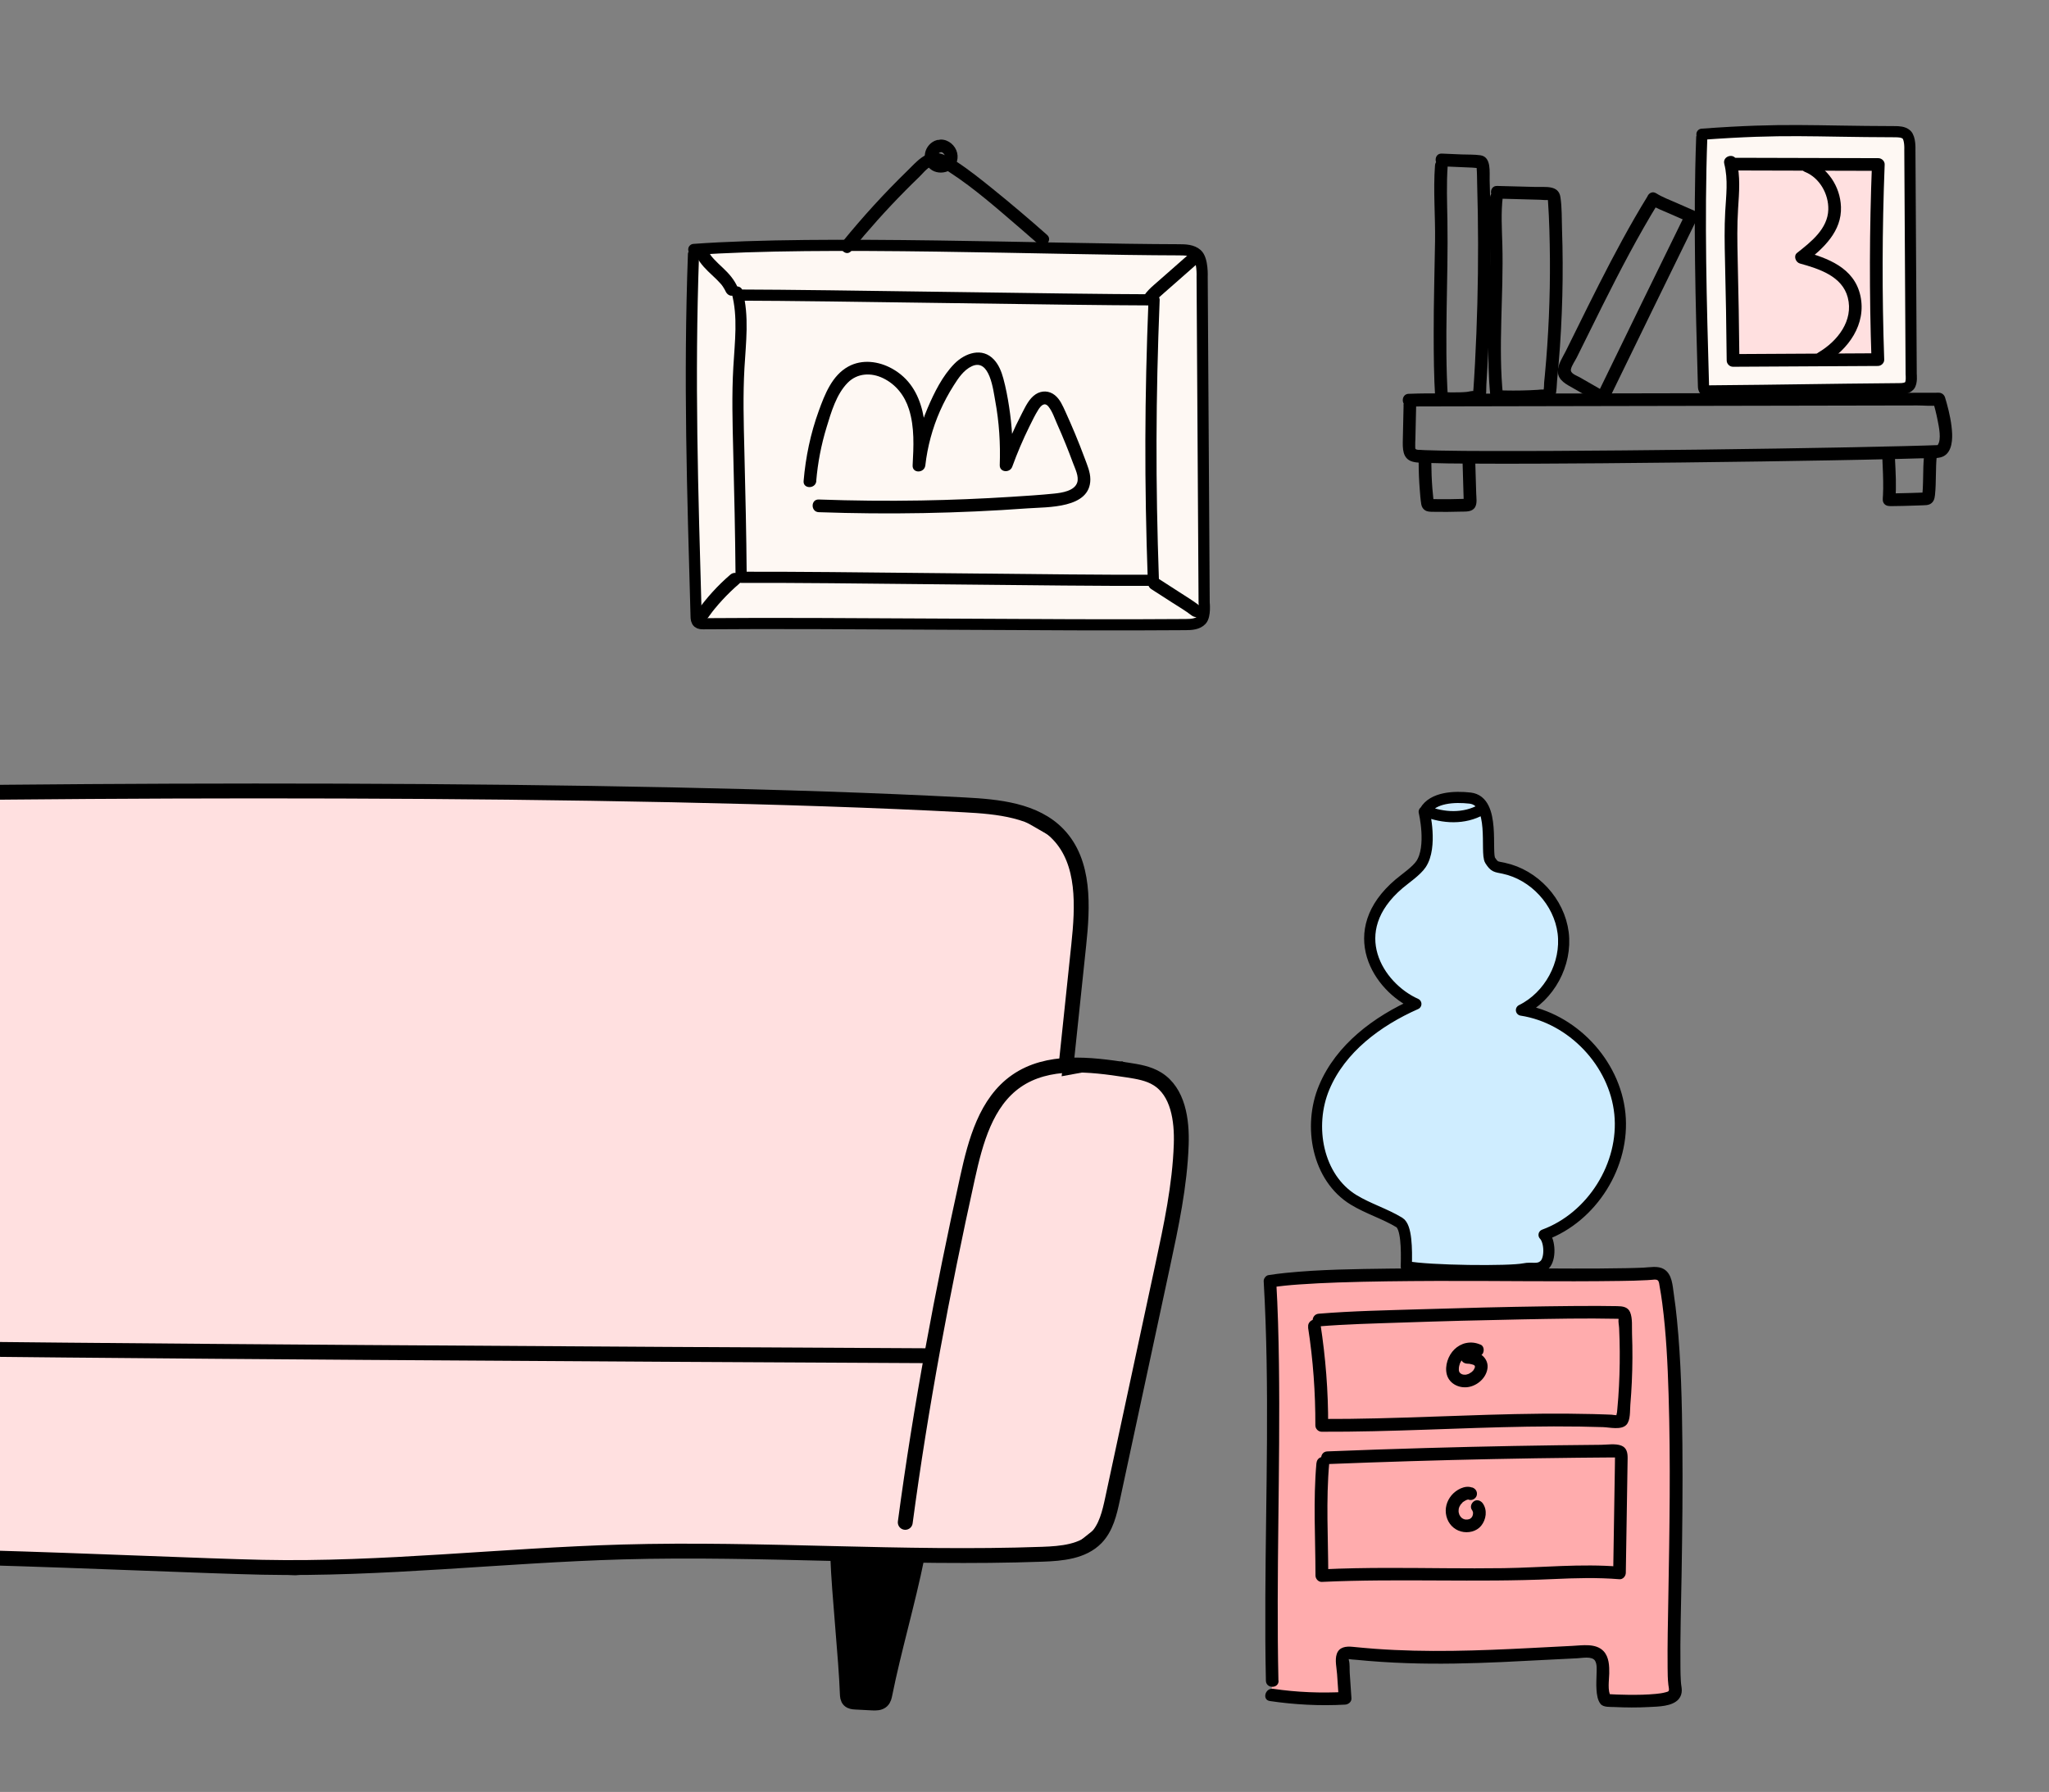
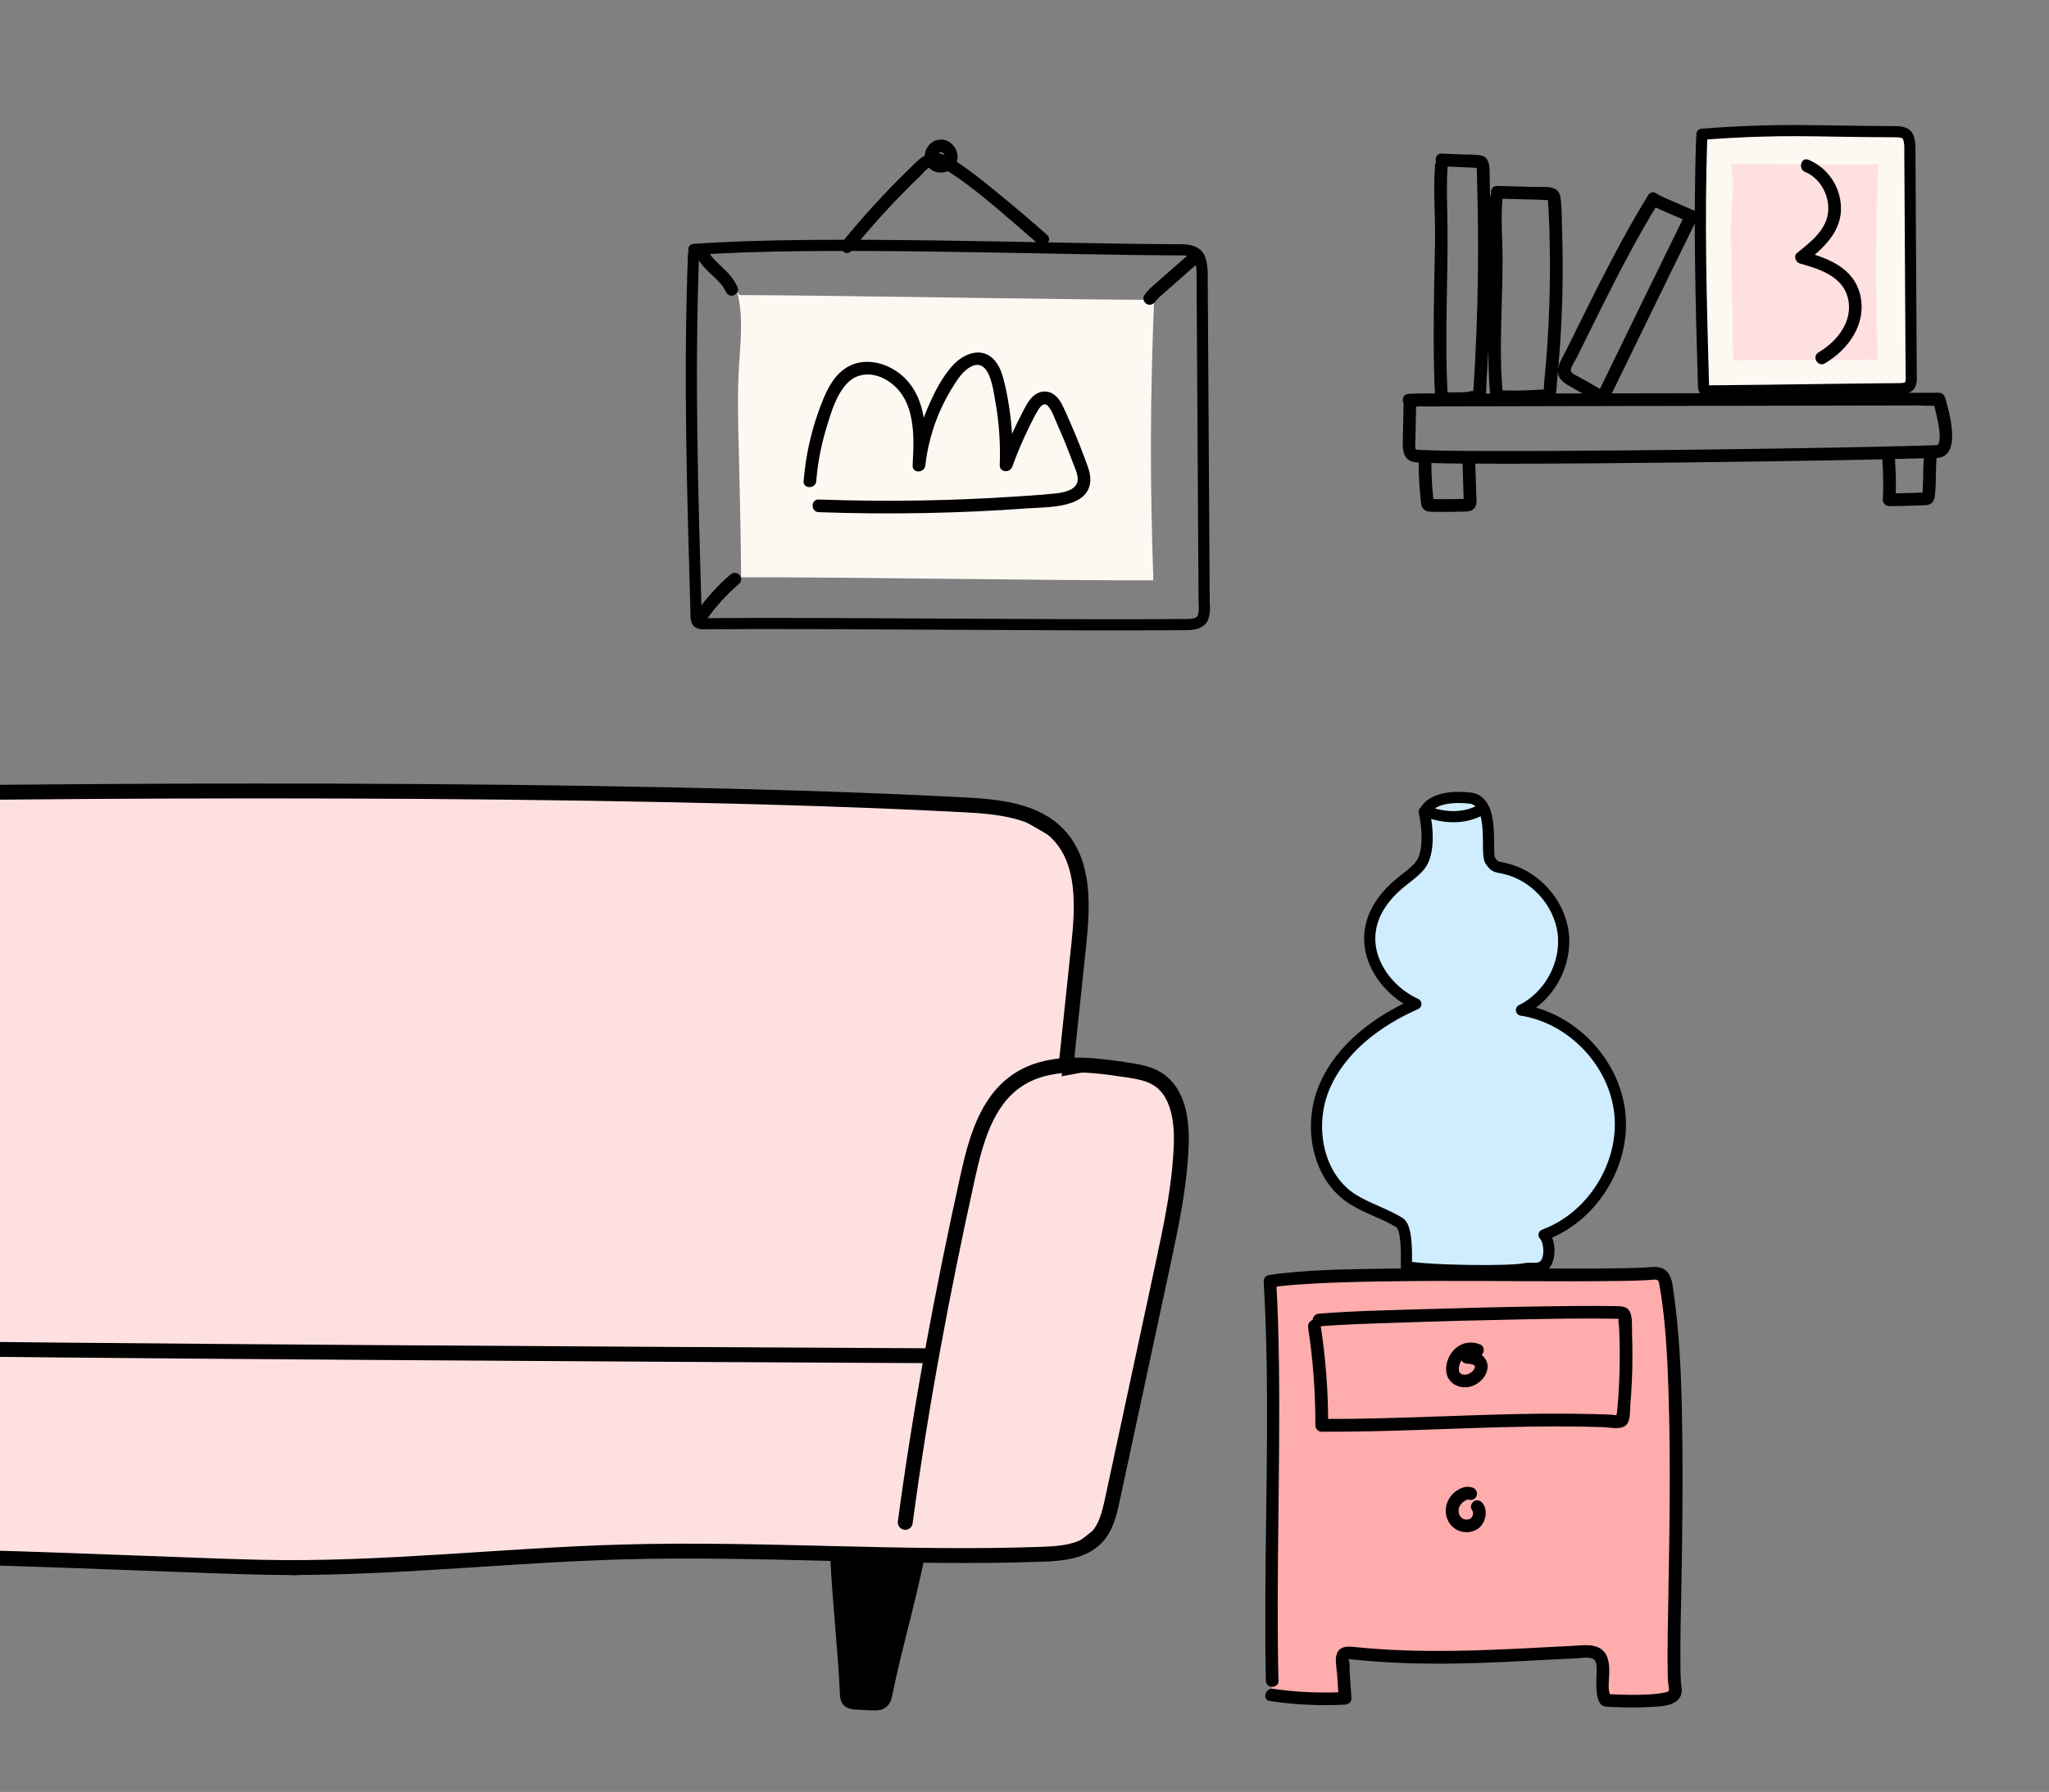
<svg xmlns="http://www.w3.org/2000/svg" width="551" height="482" viewBox="0 0 551 482" fill="none">
  <rect x="0" y="0" width="551" height="482" fill="#808080" stroke="none" />
  <g clip-path="url(#clip0_1178_160)">
    <path d="M382.987 218.358C382.987 218.358 385.242 227.765 382.144 232.418C380.902 234.283 377.953 236.262 376.244 237.707C361.085 250.56 370.595 265.529 380.743 270.045C370.333 274.652 360.516 281.988 356.108 292.464C351.689 302.94 354.297 316.829 364.012 322.743C367.919 325.121 372.372 326.452 376.29 328.817C378.203 329.966 378.317 335.802 378.169 340.693C384.308 341.898 406.016 342.092 409.808 341.295C412.052 340.818 413.681 341.796 415.343 340.215C417.006 338.634 416.835 333.8 415.218 332.162C428.168 327.396 436.983 313.303 435.605 299.585C434.227 285.867 422.781 273.81 409.136 271.705C416.676 267.997 421.391 259.262 420.355 250.924C419.307 242.598 412.587 235.284 404.364 233.544C402.212 233.089 401.927 233.271 400.731 231.439C399.376 229.38 402.314 215.481 395.333 214.673C391.13 214.195 385.344 214.457 383.226 218.12C388.078 220.11 393.772 220.372 398.328 217.778" fill="#CFEDFF" />
    <path d="M382.987 218.358C382.987 218.358 385.242 227.765 382.144 232.418C380.902 234.283 377.953 236.262 376.244 237.707C361.085 250.56 370.595 265.529 380.743 270.045C370.333 274.652 360.516 281.988 356.108 292.464C351.689 302.94 354.297 316.829 364.012 322.743C367.919 325.121 372.372 326.452 376.29 328.817C378.203 329.966 378.317 335.802 378.169 340.693C384.308 341.898 406.016 342.092 409.808 341.295C412.052 340.818 413.681 341.796 415.343 340.215C417.006 338.634 416.835 333.8 415.218 332.162C428.168 327.396 436.983 313.303 435.605 299.585C434.227 285.867 422.781 273.81 409.136 271.705C416.676 267.997 421.391 259.262 420.355 250.924C419.307 242.598 412.587 235.284 404.364 233.544C402.212 233.089 401.927 233.271 400.731 231.439C399.376 229.38 402.314 215.481 395.333 214.673C391.13 214.195 385.344 214.457 383.226 218.12C388.078 220.11 393.772 220.372 398.328 217.778" stroke="black" stroke-width="3" stroke-linecap="round" stroke-linejoin="round" />
    <path d="M342.076 452.074C341.369 420.827 343.317 375.829 341.483 344.64C360.002 341.478 430.399 343.685 444.226 342.536C445.068 342.468 445.991 342.422 446.686 342.911C447.244 343.309 447.642 343.958 447.779 344.64C453.269 372.554 449.18 445.783 450.387 453.404C450.512 454.212 450.695 455.122 450.228 455.804C449.863 456.35 449.191 456.589 448.565 456.783C445.114 457.852 435.319 457.659 431.72 457.317C429.727 454.053 432.654 446.5 429.237 444.771C428.121 444.202 426.811 444.248 425.559 444.305C403.224 445.328 385.355 446.978 363.134 444.623C362.497 444.555 361.768 444.521 361.323 444.987C360.936 445.397 360.959 446.022 360.993 446.591C361.221 450.003 361.46 453.404 361.688 456.817C355.082 457.204 348.442 456.896 341.905 455.907" fill="#FFACAD" />
    <path d="M343.784 452.074C343.158 423.649 344.308 395.201 343.921 366.775C343.818 359.393 343.625 352.011 343.192 344.64L341.939 346.29C344.194 345.914 346.78 345.675 349.354 345.493C352.85 345.243 356.347 345.084 359.843 344.959C368.579 344.663 377.325 344.584 386.061 344.549C402.655 344.493 419.249 344.788 435.843 344.549C438.224 344.515 440.604 344.47 442.984 344.333C443.36 344.311 443.736 344.276 444.112 344.254C444.602 344.22 445.365 344.049 445.786 344.39C446.173 344.709 446.207 345.505 446.287 345.971C446.572 347.495 446.8 349.031 447.005 350.567C448.064 358.677 448.451 366.889 448.702 375.056C449.271 393.335 448.952 411.626 448.633 429.905C448.531 436.138 448.371 442.371 448.44 448.593C448.451 450.129 448.463 451.676 448.645 453.2C448.679 453.53 448.77 453.894 448.793 454.224C448.861 454.974 448.599 454.997 447.904 455.19C447.062 455.429 446.185 455.532 445.319 455.623C442.859 455.862 440.376 455.896 437.916 455.873C435.855 455.85 433.782 455.793 431.732 455.611L433.212 456.453C432.21 454.667 432.711 452.074 432.745 450.117C432.78 448.161 432.7 445.727 431.242 444.157C429.146 441.916 425.502 442.587 422.791 442.712C419.021 442.894 415.263 443.099 411.493 443.293C397.587 444.009 383.658 444.521 369.752 443.497C367.736 443.349 365.72 443.156 363.715 442.963C361.996 442.792 360.139 442.974 359.479 444.862C358.909 446.477 359.444 448.673 359.558 450.345C359.706 452.495 359.854 454.656 360.002 456.806L361.711 455.099C355.253 455.452 348.773 455.202 342.383 454.258C340.231 453.939 339.308 457.226 341.472 457.545C348.18 458.535 354.934 458.887 361.711 458.512C362.588 458.466 363.488 457.772 363.419 456.806C363.271 454.565 363.112 452.324 362.964 450.072C362.884 448.968 363.021 447.638 362.724 446.568C362.736 446.614 362.645 445.772 362.542 446.204C362.497 446.398 362.36 446.204 362.77 446.273C363.351 446.375 363.966 446.386 364.558 446.443C369.114 446.898 373.67 447.194 378.248 447.353C386.835 447.66 395.423 447.444 403.999 447.058C408.452 446.853 412.894 446.614 417.347 446.386C419.625 446.273 421.914 446.148 424.192 446.045C425.434 445.988 428.133 445.408 428.93 446.716C429.488 447.638 429.363 449.071 429.34 450.095C429.317 451.562 429.203 453.041 429.317 454.519C429.408 455.771 429.591 457.317 430.411 458.33C431.185 459.285 432.973 459.103 434.112 459.16C437.21 459.308 440.331 459.331 443.428 459.16C445.877 459.024 449.727 459.058 451.458 456.988C452.005 456.328 452.255 455.486 452.255 454.633C452.255 454.201 452.175 453.769 452.118 453.348C452.107 453.268 452.005 452.563 452.062 452.972C452.107 453.325 452.05 452.79 452.039 452.677C452.027 452.472 452.005 452.279 451.993 452.074C451.925 450.97 451.902 449.856 451.891 448.752C451.788 440.381 452.062 431.998 452.198 423.626C452.392 411.887 452.528 400.149 452.415 388.41C452.301 377.274 452.062 366.104 450.957 355.014C450.729 352.705 450.456 350.396 450.114 348.11C449.772 345.823 449.693 342.673 447.392 341.342C445.786 340.42 443.645 340.898 441.868 340.978C440.331 341.046 438.793 341.08 437.267 341.114C427.757 341.296 418.247 341.194 408.737 341.16C397.097 341.126 385.457 341.08 373.818 341.228C364.467 341.353 355.048 341.444 345.732 342.388C344.171 342.547 342.623 342.741 341.074 342.991C340.379 343.105 339.775 343.947 339.821 344.64C341.472 373.02 340.379 401.514 340.265 429.916C340.231 437.298 340.254 444.692 340.413 452.074C340.459 454.269 343.875 454.269 343.83 452.074H343.784Z" fill="black" />
    <path d="M351.757 357.061C353.112 365.774 353.739 374.589 353.716 383.405C353.716 384.326 354.502 385.111 355.424 385.111C373.886 385.191 392.325 384.042 410.776 383.746C415.48 383.666 420.183 383.655 424.887 383.723C426.96 383.757 429.033 383.803 431.094 383.871C432.848 383.928 435.957 384.713 437.347 383.257C438.509 382.028 438.281 379.435 438.417 377.865C438.588 375.818 438.725 373.771 438.816 371.712C439.01 367.389 439.032 363.067 438.873 358.745C438.805 356.97 439.055 354.593 438.349 352.944C437.723 351.499 436.276 351.351 434.875 351.328C433.121 351.294 431.367 351.283 429.625 351.271C425.069 351.271 420.514 351.306 415.958 351.374C404.637 351.533 393.305 351.817 381.984 352.17C372.872 352.454 363.704 352.614 354.616 353.364C352.44 353.546 352.417 356.959 354.616 356.777C361.95 356.174 369.342 356.003 376.699 355.753C387.565 355.378 398.441 355.093 409.318 354.889C417.837 354.729 426.368 354.547 434.887 354.729C434.978 354.729 435.342 354.786 435.411 354.741H435.581C435.24 354.07 435.137 354.058 435.263 354.729C435.126 355.469 435.365 356.458 435.399 357.22C435.502 359.359 435.559 361.486 435.57 363.624C435.593 367.696 435.468 371.769 435.183 375.829C435.115 376.842 435.023 377.854 434.932 378.855C434.898 379.185 434.864 379.515 434.841 379.845C434.784 380.368 434.397 380.959 435.08 380.607C434.784 380.766 433.725 380.55 433.383 380.527C432.814 380.504 432.256 380.482 431.686 380.459C430.559 380.413 429.431 380.379 428.304 380.356C423.794 380.243 419.272 380.22 414.751 380.254C394.979 380.425 375.23 381.755 355.447 381.676L357.155 383.382C357.19 374.248 356.472 365.149 355.083 356.128C354.752 353.967 351.449 354.889 351.791 357.038L351.757 357.061Z" fill="black" />
-     <path d="M354.012 393.449C353.101 403.549 353.739 413.684 353.75 423.796C353.75 424.683 354.536 425.548 355.458 425.502C376.21 424.535 396.995 425.696 417.746 424.74C423.657 424.467 429.579 424.297 435.49 424.786C436.424 424.865 437.187 423.944 437.199 423.08C437.313 416.164 437.415 409.259 437.529 402.344C437.586 398.954 437.654 395.576 437.689 392.186C437.7 390.764 437.438 389.388 435.957 388.83C434.374 388.228 432.165 388.614 430.502 388.626C414.83 388.751 399.17 389.047 383.51 389.49C374.638 389.74 365.777 390.048 356.916 390.4C354.73 390.491 354.718 393.904 356.916 393.813C371.813 393.221 386.722 392.766 401.63 392.459C409.181 392.3 416.732 392.186 424.284 392.106C425.98 392.084 427.677 392.072 429.374 392.061C430.32 392.061 431.265 392.05 432.21 392.038C432.586 392.038 432.962 392.038 433.338 392.038C433.714 392.038 434.09 392.038 434.465 392.038C434.807 392.084 434.819 392.038 434.511 391.902L434.295 391.765C434.295 392.072 434.295 392.379 434.283 392.675C434.283 392.982 434.283 393.289 434.272 393.608C434.26 394.393 434.249 395.189 434.238 395.974C434.215 397.612 434.181 399.238 434.158 400.876C434.044 408.292 433.93 415.697 433.805 423.114L435.513 421.407C425.138 420.543 414.705 421.658 404.318 421.806C393.931 421.953 383.692 421.726 373.374 421.737C367.406 421.737 361.438 421.84 355.481 422.124L357.19 423.83C357.167 413.707 356.54 403.572 357.452 393.483C357.645 391.299 354.228 391.31 354.035 393.483L354.012 393.449Z" fill="black" />
    <path d="M395.834 400.114C393.897 399.409 391.551 400.751 390.332 402.207C389.011 403.788 388.453 405.813 388.954 407.838C389.456 409.862 390.925 411.398 392.861 411.933C394.797 412.467 397.041 411.955 398.305 410.397C399.649 408.736 400.025 406.223 398.749 404.391C398.237 403.663 397.234 403.254 396.414 403.777C395.685 404.243 395.253 405.324 395.799 406.109C395.879 406.223 395.947 406.348 396.016 406.473C396.13 406.666 395.925 406.496 395.97 406.348C395.97 406.37 396.039 406.541 396.039 406.541C396.073 406.655 396.084 406.78 396.13 406.894C396.209 407.098 396.118 406.53 396.107 406.757C396.107 406.848 396.118 406.928 396.118 407.019C396.118 407.121 396.061 407.349 396.095 407.44C396.084 407.394 396.187 407.019 396.095 407.303C396.073 407.371 396.061 407.44 396.05 407.508C396.016 407.633 395.97 407.747 395.936 407.861C395.868 408.065 396.107 407.565 395.982 407.747C395.936 407.815 395.902 407.906 395.856 407.974C395.822 408.031 395.777 408.088 395.742 408.156C395.617 408.372 395.742 408.043 395.822 408.065C395.799 408.065 395.56 408.338 395.526 408.372C395.332 408.566 395.811 408.19 395.469 408.418C395.401 408.463 395.332 408.498 395.275 408.532C394.991 408.679 395.275 408.611 395.321 408.532C395.275 408.6 394.968 408.657 394.888 408.668C394.808 408.679 394.398 408.77 394.66 408.725C394.922 408.679 394.66 408.725 394.603 408.725C394.524 408.725 394.444 408.725 394.376 408.725C394.307 408.725 394.216 408.725 394.148 408.725C394.114 408.725 394.068 408.725 394.034 408.725C393.897 408.714 393.954 408.725 394.205 408.748C394.193 408.77 393.795 408.657 393.749 408.645C393.67 408.623 393.282 408.486 393.521 408.577C393.761 408.668 393.328 408.463 393.26 408.418C393.191 408.372 393.134 408.327 393.066 408.293C392.895 408.179 393.351 408.566 393.1 408.304C392.986 408.19 392.884 408.088 392.77 407.974C392.565 407.758 392.952 408.259 392.724 407.906C392.633 407.781 392.565 407.644 392.485 407.508C392.462 407.451 392.428 407.406 392.405 407.349C392.235 407.007 392.508 407.701 392.405 407.326C392.36 407.178 392.314 407.03 392.28 406.882C392.269 406.825 392.257 406.769 392.246 406.712C392.223 406.609 392.269 406.427 392.235 406.655C392.2 406.882 392.235 406.678 392.235 406.587C392.235 406.507 392.235 406.427 392.235 406.359C392.235 406.2 392.28 405.995 392.257 405.836C392.257 405.881 392.178 406.234 392.257 405.95C392.269 405.893 392.28 405.836 392.291 405.779C392.326 405.631 392.371 405.483 392.428 405.335C392.565 404.937 392.314 405.529 392.462 405.267C392.553 405.096 392.645 404.926 392.747 404.767C392.781 404.721 392.815 404.676 392.85 404.619C393.02 404.38 392.941 404.596 392.827 404.641C392.952 404.596 393.111 404.312 393.225 404.209C393.305 404.13 393.465 403.914 393.578 403.902C393.43 403.925 393.339 404.073 393.51 403.959C393.59 403.902 393.67 403.845 393.749 403.8C393.897 403.709 394.045 403.618 394.205 403.538C394.228 403.527 394.376 403.436 394.421 403.436L394.228 403.515C394.296 403.493 394.353 403.47 394.421 403.447C394.512 403.413 394.592 403.39 394.683 403.368C394.752 403.345 394.82 403.333 394.877 403.322L394.695 403.345C394.695 403.345 394.957 403.356 394.957 403.345L394.763 403.322C394.854 403.345 394.934 403.368 395.013 403.402C395.856 403.709 396.927 403.06 397.12 402.207C397.337 401.24 396.824 400.433 395.925 400.103L395.834 400.114Z" fill="black" />
    <path d="M398.145 361.691C396.87 361.133 395.583 360.974 394.216 361.258C393.054 361.497 391.961 362.123 391.118 362.942C389.421 364.591 388.465 367.367 389.057 369.687C389.752 372.371 392.713 373.623 395.253 373.008C397.656 372.44 399.797 370.369 400.025 367.844C400.15 366.388 399.364 365.035 398.145 364.273C397.075 363.602 395.742 363.454 394.501 363.385C393.612 363.329 392.758 364.204 392.792 365.092C392.838 366.058 393.544 366.741 394.501 366.798C394.672 366.798 394.854 366.821 395.025 366.832C395.082 366.832 395.275 366.832 395.321 366.866C395.321 366.866 394.888 366.798 395.218 366.855C395.583 366.923 395.936 367.014 396.289 367.128C396.494 367.196 396.027 366.946 396.186 367.094C396.243 367.15 396.357 367.196 396.426 367.23C396.665 367.344 396.3 367.23 396.346 367.15C396.346 367.15 396.483 367.276 396.505 367.298L396.653 367.458C396.688 367.412 396.403 367.162 396.608 367.435C396.733 367.605 396.528 367.059 396.596 367.401C396.608 367.48 396.631 367.776 396.631 367.503C396.631 367.196 396.631 367.571 396.631 367.617C396.631 367.685 396.608 367.776 396.619 367.844C396.585 367.526 396.665 367.583 396.619 367.731C396.596 367.81 396.585 367.878 396.551 367.958C396.528 368.015 396.369 368.299 396.505 368.094C396.653 367.867 396.448 368.186 396.426 368.22C396.38 368.288 396.346 368.356 396.3 368.436L396.232 368.538C396.118 368.686 396.141 368.675 396.278 368.493C396.221 368.629 396.05 368.754 395.947 368.857C395.89 368.913 395.822 368.959 395.765 369.027C395.492 369.3 395.959 368.902 395.742 369.05C395.571 369.164 395.401 369.289 395.218 369.391C395.139 369.437 395.059 369.482 394.968 369.528C394.581 369.744 395.287 369.437 394.865 369.573C394.694 369.63 394.512 369.687 394.341 369.732C394.33 369.732 393.886 369.823 394.159 369.778C394.433 369.732 393.988 369.778 393.977 369.778C393.818 369.778 393.601 369.721 393.442 369.755C393.692 369.698 393.715 369.812 393.544 369.755C393.43 369.721 393.316 369.687 393.191 369.664C392.815 369.573 393.419 369.789 393.203 369.676C393.134 369.641 393.054 369.607 392.986 369.562C392.895 369.516 392.815 369.459 392.736 369.403C392.531 369.277 392.792 369.368 392.792 369.448C392.792 369.346 392.462 369.232 392.462 369.107L392.587 369.266C392.587 369.266 392.519 369.164 392.485 369.118C392.451 369.073 392.28 368.709 392.382 368.948C392.485 369.186 392.382 368.902 392.36 368.834C392.326 368.72 392.291 368.595 392.28 368.481C392.28 368.55 392.291 368.822 392.303 368.504C392.303 368.402 392.303 368.311 392.303 368.208C392.303 368.106 392.303 368.015 392.314 367.913C392.314 367.89 392.394 367.458 392.326 367.742C392.257 368.026 392.36 367.617 392.36 367.594C392.382 367.492 392.405 367.389 392.428 367.287C392.474 367.105 392.531 366.912 392.599 366.741C392.622 366.661 392.656 366.582 392.69 366.502C392.519 366.855 392.633 366.627 392.679 366.559C392.781 366.377 392.872 366.184 392.986 366.002C393.032 365.933 393.077 365.865 393.123 365.785C393.316 365.49 392.906 366.002 393.168 365.729C393.316 365.569 393.453 365.41 393.613 365.274C393.635 365.251 393.795 365.103 393.806 365.103C393.647 365.228 393.612 365.251 393.715 365.171C393.772 365.137 393.818 365.092 393.874 365.057C394.057 364.944 394.239 364.841 394.433 364.739C394.729 364.591 394.41 364.739 394.376 364.762C394.455 364.693 394.638 364.671 394.74 364.637C394.934 364.58 395.173 364.489 395.366 364.5C394.968 364.477 395.23 364.523 395.366 364.511C395.469 364.511 395.583 364.511 395.685 364.511C395.788 364.511 395.902 364.523 396.004 364.534C396.141 364.546 396.084 364.534 395.868 364.511C395.925 364.511 395.993 364.534 396.05 364.546C396.13 364.568 396.209 364.58 396.3 364.603C396.391 364.625 396.836 364.807 396.426 364.625C396.858 364.819 397.257 364.932 397.747 364.796C398.145 364.682 398.578 364.386 398.772 364.011C399.159 363.272 399.034 362.055 398.157 361.679L398.145 361.691Z" fill="black" />
    <path d="M-73.277 214.548V417.46L-5.899 419.371L79.406 423.204L146.614 418.677L187.695 416.596L237.842 417.29L281.713 417.642L289.72 415.64L297.294 409.634L305.391 375.215L316.359 326.44L317.407 302.963L312.965 291.225L301.735 286.015L286.064 288.881L290.096 254.189L290.506 235.409L284.504 225.502L270.916 217.676L162.274 213.24L101.171 212.717L-73.277 214.548Z" fill="#FFE0E0" stroke="black" stroke-miterlimit="10" />
    <path d="M243.434 409.487C247.591 378.343 253.411 347.427 260.188 316.738C262.329 307.024 265.154 296.446 273.331 290.77C281.759 284.923 293.034 286.242 303.171 287.812C305.961 288.244 308.831 288.699 311.223 290.189C316.815 293.659 317.874 301.291 317.646 307.866C317.271 318.888 314.947 329.728 312.635 340.511C308.148 361.406 303.66 382.301 299.173 403.196C298.365 406.961 297.453 410.931 294.766 413.684C291.167 417.381 285.483 417.881 280.324 418.063C242.694 419.417 205.018 416.391 167.377 417.449C135.077 418.359 102.857 422.249 70.546 421.566C39.362 420.895 -48.893 415.959 -79.849 419.724" stroke="black" stroke-width="4" stroke-linecap="round" stroke-linejoin="round" />
    <path d="M-52.446 362.373C29.032 363.499 167.491 364.261 248.981 364.659" stroke="black" stroke-width="4" stroke-linecap="round" stroke-linejoin="round" />
    <path d="M286.759 285.844C287.864 275.289 288.98 264.733 290.085 254.189C291.178 243.838 291.804 232.02 284.618 224.478C278.365 217.904 268.377 216.971 259.322 216.493C166.398 211.579 16.288 212.262 -76.739 214.275" stroke="black" stroke-width="4" stroke-linecap="round" stroke-linejoin="round" />
    <path d="M225.303 419.03C225.644 428.687 227.512 445.92 227.854 455.577C227.877 456.203 227.922 456.885 228.366 457.317C228.788 457.738 229.448 457.795 230.052 457.829C231.578 457.909 233.093 457.988 234.619 458.068C235.53 458.113 236.544 458.125 237.193 457.499C237.683 457.033 237.831 456.328 237.968 455.668C240.268 444.145 244.243 430.564 246.555 419.03" fill="black" />
    <path d="M225.303 419.03C225.644 428.687 227.512 445.92 227.854 455.577C227.877 456.203 227.922 456.885 228.366 457.317C228.788 457.738 229.448 457.795 230.052 457.829C231.578 457.909 233.093 457.988 234.619 458.068C235.53 458.113 236.544 458.125 237.193 457.499C237.683 457.033 237.831 456.328 237.968 455.668C240.268 444.145 244.243 430.564 246.555 419.03" stroke="black" stroke-width="4" stroke-linecap="round" stroke-linejoin="round" />
    <path d="M457.62 36.968C456.811 59.251 457.46 81.556 458.087 103.851C458.087 104.237 458.132 104.681 458.428 104.931C458.679 105.147 459.043 105.159 459.385 105.147C482.015 104.954 488.052 104.749 510.682 104.556C511.673 104.556 512.789 104.488 513.461 103.76C514.19 102.975 513.939 100.688 513.939 100.688L513.586 40.209C513.586 40.209 513.734 37.138 512.664 36.194C511.832 35.466 510.625 35.421 509.52 35.421C487.004 35.375 480.148 34.465 457.677 36.103" fill="#FEF8F3" />
    <path d="M457.62 36.968C456.811 59.251 457.46 81.556 458.087 103.851C458.087 104.237 458.132 104.681 458.428 104.931C458.679 105.147 459.043 105.159 459.385 105.147C482.015 104.954 488.052 104.749 510.682 104.556C511.673 104.556 512.789 104.488 513.461 103.76C514.19 102.975 513.939 100.688 513.939 100.688L513.586 40.209C513.586 40.209 513.734 37.138 512.664 36.194C511.832 35.466 510.625 35.421 509.52 35.421C487.004 35.375 480.148 34.465 457.677 36.103" stroke="black" stroke-width="3" stroke-linecap="round" stroke-linejoin="round" />
    <path d="M465.319 43.622C466.481 47.933 465.877 52.494 465.627 56.942C465.353 61.776 465.49 66.633 465.604 71.467C465.809 79.964 465.946 88.45 466.025 96.946C482.05 96.878 488.952 96.799 504.965 96.73C504.35 79.247 504.396 61.73 505.09 44.248C488.929 44.214 481.891 44.179 465.729 44.145" fill="#FFE0E0" />
-     <path d="M463.679 44.077C464.75 48.309 464.169 52.654 463.93 56.942C463.69 61.23 463.77 65.7 463.873 70.068C464.089 79.031 464.248 87.983 464.328 96.947C464.328 97.868 465.103 98.653 466.037 98.653C479.02 98.596 491.993 98.493 504.976 98.437C505.876 98.437 506.719 97.663 506.685 96.73C506.081 79.236 506.127 61.731 506.81 44.248C506.844 43.327 506.001 42.542 505.102 42.542C491.981 42.519 478.861 42.473 465.74 42.439C463.542 42.439 463.542 45.852 465.74 45.852C478.861 45.874 491.981 45.92 505.102 45.954L503.393 44.248C502.71 61.731 502.664 79.236 503.268 96.73L504.976 95.024C491.993 95.081 479.02 95.183 466.037 95.24L467.745 96.947C467.665 87.801 467.494 78.656 467.278 69.511C467.176 65.052 467.107 60.593 467.392 56.134C467.677 51.675 468.052 47.444 466.97 43.156C466.435 41.029 463.132 41.927 463.679 44.066V44.077Z" fill="black" />
    <path d="M485.443 46.261C489.35 47.876 491.765 52.233 491.651 56.361C491.514 61.56 486.992 65.075 483.257 68.02C482.209 68.851 482.881 70.557 484.008 70.876C489.099 72.286 495.409 74.265 496.89 80.032C498.496 86.265 494.088 91.805 489.008 94.796C487.118 95.911 488.837 98.857 490.728 97.742C497.06 94.011 501.946 87.198 500.284 79.566C498.621 71.933 491.366 69.385 484.92 67.6L485.671 70.455C490.421 66.701 495.307 62.197 495.056 55.633C494.851 50.094 491.457 45.101 486.343 42.985C484.316 42.143 483.428 45.442 485.432 46.272L485.443 46.261Z" fill="black" />
-     <path d="M186.488 68.407C185.258 102.372 186.249 131.821 187.194 165.785C187.205 166.377 187.262 167.048 187.718 167.435C188.105 167.764 188.663 167.776 189.176 167.776C223.662 167.469 284.367 168.31 318.853 168.003C320.368 167.992 322.065 167.901 323.09 166.786C324.195 165.581 323.808 162.111 323.808 162.111L323.272 74.493C323.272 74.493 323.5 69.817 321.871 68.373C320.607 67.258 318.762 67.19 317.077 67.19C282.749 67.122 220.803 64.597 186.567 67.099" fill="#FEF8F3" />
    <path d="M186.488 68.407C185.258 102.372 186.249 131.821 187.194 165.785C187.205 166.377 187.262 167.048 187.718 167.435C188.105 167.764 188.663 167.776 189.176 167.776C223.662 167.469 284.367 168.31 318.853 168.003C320.368 167.992 322.065 167.901 323.09 166.786C324.195 165.581 323.808 162.111 323.808 162.111L323.272 74.493C323.272 74.493 323.5 69.817 321.871 68.373C320.607 67.258 318.762 67.19 317.077 67.19C282.749 67.122 220.803 64.597 186.567 67.099" stroke="black" stroke-width="3" stroke-linecap="round" stroke-linejoin="round" />
    <path d="M198.23 78.553C199.996 85.127 199.085 92.066 198.697 98.856C198.276 106.227 198.481 113.621 198.663 121.003C198.971 133.947 199.187 142.342 199.301 155.286C223.72 155.172 285.745 156.207 310.152 156.094C309.218 129.443 309.287 107.308 310.346 80.657C285.722 80.612 223.48 79.417 198.857 79.372" fill="#FEF8F3" />
-     <path d="M198.23 78.553C199.996 85.127 199.085 92.066 198.697 98.856C198.276 106.227 198.481 113.621 198.663 121.003C198.971 133.947 199.187 142.342 199.301 155.286C223.72 155.172 285.745 156.207 310.152 156.094C309.218 129.443 309.287 107.308 310.346 80.657C285.722 80.612 223.48 79.417 198.857 79.372" stroke="black" stroke-width="3" stroke-linecap="round" stroke-linejoin="round" />
    <path d="M187.399 69.113C188.367 71.058 189.973 72.593 191.545 74.061C192.296 74.766 193.059 75.483 193.743 76.256C193.811 76.336 193.891 76.427 193.959 76.506C193.993 76.54 194.267 76.882 194.119 76.7C193.97 76.518 194.198 76.802 194.221 76.847C194.301 76.95 194.369 77.064 194.449 77.177C194.597 77.393 194.734 77.621 194.859 77.848C194.927 77.962 194.984 78.087 195.041 78.201C195.087 78.281 195.246 78.656 195.087 78.281C195.428 79.1 196.237 79.782 197.194 79.475C197.979 79.225 198.754 78.258 198.389 77.371C197.478 75.198 195.964 73.526 194.267 71.934C193.504 71.217 192.74 70.512 192.034 69.75C191.852 69.556 191.67 69.352 191.499 69.147C191.408 69.044 191.328 68.942 191.248 68.84C191.51 69.158 191.226 68.806 191.191 68.76C190.884 68.328 190.599 67.873 190.36 67.395C189.961 66.599 188.766 66.303 188.025 66.781C187.205 67.304 186.989 68.26 187.41 69.113H187.399Z" fill="black" />
    <path d="M190.361 166.172C190.68 165.729 190.999 165.297 191.317 164.876C191.34 164.842 191.568 164.546 191.409 164.751C191.477 164.66 191.545 164.569 191.614 164.478C191.773 164.273 191.933 164.08 192.092 163.875C192.775 163.033 193.481 162.225 194.21 161.429C195.657 159.86 197.183 158.381 198.8 156.993C199.484 156.413 199.449 155.173 198.8 154.582C198.071 153.922 197.115 153.956 196.386 154.582C192.992 157.494 189.996 160.815 187.4 164.444C186.876 165.171 187.252 166.377 188.015 166.775C188.892 167.242 189.791 166.935 190.349 166.161L190.361 166.172Z" fill="black" />
    <path d="M310.665 81.147C311.189 80.374 312.123 79.577 312.931 78.872C313.922 77.996 314.913 77.121 315.915 76.256C317.897 74.504 319.89 72.764 321.872 71.012C322.567 70.398 322.498 69.227 321.872 68.601C321.188 67.918 320.152 67.987 319.457 68.601C317.419 70.398 315.369 72.195 313.33 73.992C312.339 74.868 311.337 75.744 310.346 76.609C309.355 77.473 308.455 78.338 307.715 79.418C307.191 80.18 307.567 81.306 308.33 81.75C309.173 82.239 310.152 81.898 310.665 81.136V81.147Z" fill="black" />
-     <path d="M309.595 158.46L315.232 162.088C316.941 163.18 318.865 164.318 320.38 165.501C321.109 166.069 322.089 166.206 322.795 165.501C323.387 164.909 323.524 163.658 322.795 163.089C320.995 161.69 319.048 160.496 317.134 159.267L311.314 155.514C310.54 155.013 309.424 155.354 308.98 156.128C308.49 156.958 308.82 157.959 309.595 158.46Z" fill="black" />
    <path d="M228.913 67.497C233.492 61.867 238.332 56.452 243.446 51.288C244.687 50.026 245.951 48.786 247.227 47.557C248.298 46.534 249.801 44.441 251.43 44.498C252.819 44.543 254.322 45.658 255.45 46.397C262.079 50.72 268.103 56.054 274.094 61.196C275.791 62.652 277.477 64.108 279.151 65.586C280.825 67.065 283.217 64.631 281.565 63.175C276.805 58.966 271.964 54.849 267.021 50.856C263.832 48.285 260.609 45.692 257.181 43.451C255.769 42.53 254.243 41.597 252.58 41.245C248.867 40.46 246.453 43.554 244.061 45.874C237.842 51.925 231.988 58.341 226.51 65.074C225.132 66.769 227.535 69.192 228.925 67.486L228.913 67.497Z" fill="black" />
    <path d="M253.058 40.926C253.172 40.926 253.298 40.926 253.412 40.949L252.956 40.892C253.161 40.926 253.366 40.983 253.56 41.062L253.15 40.892C253.366 40.983 253.56 41.096 253.742 41.244L253.4 40.983C253.617 41.153 253.81 41.347 253.981 41.563L253.719 41.221C253.89 41.438 254.027 41.676 254.129 41.927L253.958 41.517C254.061 41.767 254.14 42.029 254.175 42.302L254.118 41.847C254.14 42.075 254.152 42.302 254.118 42.53L254.175 42.075C254.14 42.291 254.083 42.484 254.004 42.689L254.175 42.279C254.095 42.461 253.992 42.632 253.867 42.791L254.129 42.45C253.992 42.621 253.844 42.769 253.673 42.894L254.015 42.632C253.81 42.78 253.594 42.905 253.366 43.007L253.776 42.837C253.525 42.939 253.263 43.007 252.99 43.053L253.446 42.996C253.161 43.03 252.876 43.041 252.58 42.996L253.036 43.053C252.785 43.019 252.546 42.95 252.318 42.859L252.728 43.03C252.512 42.939 252.318 42.825 252.136 42.689L252.478 42.95C252.318 42.825 252.181 42.689 252.068 42.53L252.33 42.871C252.216 42.712 252.113 42.541 252.033 42.359L252.204 42.769C252.113 42.552 252.056 42.325 252.033 42.097L252.09 42.552C252.056 42.302 252.068 42.052 252.09 41.802L252.033 42.257C252.079 41.961 252.147 41.688 252.261 41.415L252.09 41.824C252.204 41.574 252.33 41.335 252.5 41.119L252.238 41.46C252.386 41.278 252.546 41.108 252.728 40.971L252.386 41.233C252.557 41.108 252.74 40.994 252.945 40.914L252.535 41.085C252.637 41.039 252.74 41.005 252.842 40.983C253.708 40.755 254.323 39.754 254.038 38.878C253.753 38.002 252.865 37.445 251.931 37.684C250.336 38.105 249.061 39.561 248.765 41.176C248.617 41.995 248.605 42.859 248.901 43.644C249.243 44.554 249.824 45.305 250.667 45.806C252.102 46.659 253.992 46.602 255.427 45.783C256.122 45.385 256.76 44.759 257.09 44.031C257.523 43.098 257.626 42.109 257.386 41.108C256.919 39.14 255.086 37.536 253.024 37.536C252.136 37.536 251.27 38.321 251.316 39.242C251.361 40.164 252.068 40.949 253.024 40.949L253.058 40.926Z" fill="black" />
    <path d="M219.494 129.364C219.904 124.473 220.838 119.638 222.273 114.941C223.503 110.891 224.915 106 227.99 102.918C230.564 100.336 234.266 100.176 237.443 101.712C240.94 103.395 243.286 106.432 244.436 110.084C245.974 114.952 245.678 120.15 245.416 125.178C245.302 127.407 248.593 127.305 248.832 125.178C249.402 120.15 250.746 115.168 252.784 110.539C253.844 108.161 255.074 105.852 256.475 103.657C257.716 101.701 259.162 99.505 261.349 98.504C266.178 96.275 267.101 105.011 267.625 107.809C268.684 113.507 269.048 119.297 268.843 125.087C268.775 127.111 271.577 127.271 272.203 125.542C273.547 121.845 275.085 118.228 276.827 114.702C277.579 113.2 278.308 111.642 279.207 110.22C279.925 109.094 280.893 108.048 281.964 109.39C283.034 110.732 283.581 112.506 284.253 113.996C285.073 115.828 285.859 117.67 286.61 119.536C287.282 121.197 287.932 122.869 288.547 124.552C289.105 126.065 290.198 128.158 289.674 129.796C288.934 132.071 285.494 132.56 283.478 132.765C279.629 133.163 275.768 133.39 271.907 133.64C263.866 134.152 255.803 134.482 247.739 134.619C238.548 134.778 229.357 134.687 220.177 134.357C217.979 134.277 217.979 137.69 220.177 137.769C238.912 138.429 257.693 138.099 276.394 136.734C281.645 136.348 293.182 136.848 293.205 128.954C293.205 126.941 292.328 124.996 291.644 123.142C290.836 120.958 289.982 118.785 289.082 116.635C288.262 114.679 287.419 112.734 286.542 110.812C285.79 109.185 285.084 107.422 283.638 106.273C282.112 105.056 280.107 104.988 278.479 106.068C276.736 107.229 275.791 109.299 274.857 111.096C272.579 115.475 270.609 120.014 268.923 124.655L272.283 125.109C272.465 119.832 272.158 114.577 271.349 109.356C270.962 106.819 270.483 104.283 269.811 101.814C269.322 100.006 268.615 98.174 267.328 96.775C264.162 93.295 259.481 94.955 256.623 97.867C253.445 101.109 251.224 105.602 249.459 109.731C247.352 114.679 246.031 119.854 245.427 125.2H248.844C249.345 115.816 249.231 104.339 239.869 99.141C236.281 97.151 231.817 96.559 228.115 98.595C223.742 100.995 221.783 106.091 220.177 110.516C217.968 116.59 216.646 122.948 216.1 129.386C215.918 131.57 219.334 131.559 219.517 129.386L219.494 129.364Z" fill="black" />
    <path d="M377.439 109.037C377.371 112.131 377.303 115.225 377.234 118.318C377.189 120.593 377.109 123.357 379.774 124.154C381.072 124.54 382.644 124.484 383.988 124.529C387.633 124.654 391.289 124.677 394.933 124.7C406.937 124.779 418.942 124.7 430.934 124.609C445.319 124.495 459.692 124.324 474.077 124.12C486.161 123.938 498.256 123.744 510.34 123.448C512.436 123.403 514.531 123.346 516.627 123.278C518.278 123.232 520.203 123.414 521.809 123.028C524.611 122.356 525.044 119.103 524.952 116.692C524.839 113.894 524.223 111.096 523.483 108.4C523.346 107.888 523.198 107.387 523.039 106.887C522.811 106.17 522.162 105.636 521.388 105.636C516.638 105.636 511.889 105.658 507.14 105.67C495.842 105.693 484.532 105.715 473.234 105.738C459.476 105.761 445.706 105.795 431.948 105.818C420.092 105.84 408.247 105.863 396.391 105.886C390.651 105.897 384.854 105.693 379.113 105.92C379.034 105.92 378.954 105.92 378.874 105.92C376.676 105.92 376.676 109.332 378.874 109.332C383.624 109.332 388.373 109.31 393.122 109.298C404.42 109.276 415.73 109.253 427.028 109.23C440.786 109.207 454.556 109.173 468.314 109.15C480.17 109.128 492.015 109.105 503.871 109.082L515.613 109.059C517.401 109.059 519.36 109.276 521.137 109.059C521.217 109.059 521.296 109.059 521.376 109.059L519.725 107.808C520.26 109.48 520.681 111.198 521.023 112.915C521.399 114.826 522.139 118.182 521.08 119.683C521.046 119.74 520.943 119.729 520.978 119.729C520.636 119.74 520.294 119.752 519.941 119.763C519.155 119.786 518.369 119.82 517.584 119.843C515.647 119.9 513.7 119.956 511.764 120.002C500.511 120.286 489.259 120.468 478.006 120.65C464.191 120.866 450.364 121.037 436.538 121.151C424.34 121.264 412.142 121.344 399.944 121.31C395.753 121.31 391.55 121.276 387.359 121.196C385.981 121.173 384.614 121.139 383.236 121.082C382.747 121.06 382.257 121.037 381.767 121.003C381.539 120.991 381.22 121.014 381.004 120.946C380.492 120.764 380.605 120.707 380.571 120.104C380.537 119.422 380.594 118.717 380.617 118.034C380.685 115.031 380.754 112.028 380.822 109.037C380.867 106.841 377.451 106.841 377.405 109.037H377.439Z" fill="black" />
    <path d="M381.494 124.336C381.494 126.793 381.596 129.239 381.79 131.684C381.892 133.015 381.984 134.369 382.2 135.677C382.314 136.325 382.667 136.939 383.248 137.281C383.897 137.667 384.649 137.656 385.366 137.667C387.86 137.713 390.355 137.702 392.849 137.622C394.17 137.588 395.856 137.758 396.653 136.439C397.279 135.393 397.006 133.937 396.972 132.776C396.892 129.955 396.812 127.135 396.721 124.325C396.698 123.404 395.958 122.619 395.013 122.619C394.068 122.619 393.282 123.404 393.304 124.325C393.361 126.429 393.43 128.534 393.487 130.638C393.521 131.673 393.544 132.697 393.578 133.732C393.578 134.005 393.589 134.289 393.601 134.562C393.601 134.653 393.578 134.801 393.601 134.881C393.669 135.074 393.555 134.858 393.635 134.835C393.669 134.835 394.329 134.119 394.352 134.164H394.409C394.329 134.164 394.25 134.164 394.17 134.164C393.851 134.164 393.532 134.187 393.202 134.198C391.072 134.266 388.942 134.289 386.813 134.266C386.289 134.266 385.765 134.255 385.241 134.244C385.104 134.244 384.706 134.153 384.592 134.221C384.614 134.21 385.526 134.938 385.526 134.938C385.526 134.938 385.503 134.687 385.491 134.608C385.378 133.55 385.275 132.481 385.184 131.423C385.002 129.057 384.911 126.691 384.899 124.314C384.899 123.392 384.113 122.607 383.191 122.607C382.268 122.607 381.482 123.392 381.482 124.314L381.494 124.336Z" fill="black" />
    <path d="M506.194 123.438C506.308 126.099 506.445 128.761 506.411 131.434C506.411 132.037 506.388 132.64 506.354 133.242C506.308 134.073 506.115 134.949 506.775 135.608C507.333 136.166 508.108 136.143 508.837 136.132C510.693 136.132 512.55 136.063 514.406 136.006C515.317 135.984 516.228 135.95 517.151 135.915C517.777 135.893 518.438 135.893 519.007 135.597C519.987 135.085 520.237 134.164 520.34 133.14C520.716 129.625 520.454 126.076 520.83 122.562C520.932 121.64 519.975 120.855 519.121 120.855C518.119 120.855 517.515 121.64 517.413 122.562C517.196 124.507 517.185 126.452 517.151 128.408C517.128 129.409 517.117 130.41 517.06 131.411C517.037 131.877 517.003 132.355 516.957 132.822C516.957 132.924 516.934 133.038 516.923 133.14C516.912 133.265 516.957 133.356 516.9 133.288C516.832 133.208 517.823 132.48 517.811 132.469C517.766 132.446 517.572 132.469 517.504 132.48C515.124 132.571 512.743 132.64 510.363 132.685C509.839 132.685 509.315 132.708 508.78 132.708C508.609 132.708 508.438 132.708 508.267 132.708C508.21 132.708 508.153 132.696 508.096 132.708C508.085 132.708 508.062 132.708 508.051 132.708C508.267 132.685 508.62 132.822 508.837 132.924L509.452 133.538C509.531 133.823 509.611 134.107 509.68 134.391C509.998 130.751 509.759 127.077 509.588 123.438C509.543 122.516 508.837 121.731 507.88 121.731C506.992 121.731 506.126 122.516 506.172 123.438H506.194Z" fill="black" />
    <path d="M443.668 54.951C445.365 56.02 447.37 56.748 449.192 57.555C450.775 58.261 452.347 58.955 453.941 59.637L453.326 57.305C445.331 73.559 437.427 89.848 429.5 106.136L431.835 105.522C429.489 104.18 427.143 102.838 424.796 101.484C423.931 100.984 422.222 100.483 422.439 99.346C422.633 98.334 423.566 97.059 424.022 96.127C426.345 91.452 428.646 86.754 430.981 82.091C435.673 72.729 440.514 63.425 446.003 54.496C447.153 52.619 444.204 50.901 443.053 52.778C438.35 60.422 434.124 68.35 430.058 76.346C428.031 80.339 426.038 84.354 424.056 88.381C423.065 90.394 422.074 92.407 421.072 94.409C420.229 96.115 418.84 98.072 418.931 100.051C419.034 102.371 421.311 103.418 423.077 104.43C425.423 105.772 427.769 107.115 430.115 108.468C430.867 108.901 432.04 108.696 432.45 107.854C440.388 91.577 448.281 75.277 456.276 59.023C456.641 58.272 456.561 57.078 455.661 56.691C454.078 56.008 452.495 55.303 450.912 54.609C449.078 53.79 447.085 53.074 445.388 52.005C443.52 50.822 441.812 53.779 443.668 54.951Z" fill="black" />
    <path d="M402.587 53.415L410.514 53.632L414.193 53.734C414.819 53.745 415.548 53.87 416.175 53.791C416.425 53.757 417.074 54.007 416.482 53.597C416.004 53.267 416.254 53.711 416.277 54.132C416.63 59.251 416.744 64.403 416.79 69.533C416.869 79.998 416.414 90.463 415.434 100.882C415.377 101.53 415.309 102.178 415.241 102.838C415.184 103.43 415.264 104.533 415.002 105.068C415.218 104.613 415.571 104.829 414.706 104.772C414.352 104.749 413.954 104.829 413.601 104.851C412.86 104.897 412.12 104.942 411.38 104.965C408.419 105.09 405.446 105.079 402.485 104.965L404.193 106.671C402.804 93.079 404.375 79.463 404 65.859C403.886 61.605 403.601 57.215 404.114 52.983C404.375 50.811 400.959 50.822 400.697 52.983C399.991 58.773 400.845 64.642 400.72 70.443C400.572 77.45 400.207 84.434 400.207 91.441C400.207 96.514 400.264 101.621 400.788 106.671C400.879 107.616 401.494 108.332 402.496 108.378C405.457 108.503 408.43 108.514 411.391 108.378C412.872 108.321 414.364 108.264 415.833 108.093C416.949 107.968 417.929 107.513 418.27 106.353C418.646 105.09 418.601 103.578 418.726 102.269C418.874 100.779 419.011 99.289 419.136 97.799C419.398 94.728 419.614 91.657 419.774 88.574C420.093 82.603 420.252 76.631 420.218 70.648C420.207 67.656 420.15 64.665 420.047 61.685C419.945 58.705 420.047 55.838 419.614 53.017C419.113 49.73 415.594 50.356 413.065 50.287L402.587 50.014C400.389 49.958 400.389 53.37 402.587 53.427V53.415Z" fill="black" />
    <path d="M387.747 44.736L395.947 45.089C396.186 45.089 397.838 45.305 397.929 45.18L397.473 44.861C397.098 44.44 396.949 44.383 397.041 44.679C397.041 44.679 397.086 45.146 397.086 45.191C397.2 46.59 397.189 48.012 397.223 49.411C397.382 54.757 397.462 60.103 397.473 65.461C397.496 76.244 397.211 87.038 396.642 97.81C396.562 99.312 396.471 100.802 396.38 102.292C396.334 103.042 396.289 103.782 396.232 104.533C396.209 104.794 396.152 105.113 396.175 105.374C396.027 106.057 396.107 106.114 396.426 105.568C396.824 105.226 396.836 105.124 396.448 105.226C395.97 105.033 394.865 105.397 394.319 105.431C393.612 105.488 392.895 105.522 392.189 105.534C390.674 105.579 389.171 105.534 387.656 105.431L389.364 107.137C388.362 91.213 389.49 75.277 389.228 59.352C389.148 54.416 388.943 49.411 389.307 44.474C389.478 42.279 386.05 42.291 385.891 44.474C385.378 51.254 386.004 58.056 385.902 64.835C385.777 73.082 385.526 81.317 385.537 89.552C385.537 95.41 385.583 101.279 385.948 107.137C386.004 108.104 386.688 108.775 387.656 108.844C390.583 109.037 393.521 108.98 396.437 108.627C397.496 108.502 398.59 108.423 399.182 107.399C399.82 106.307 399.626 104.601 399.706 103.395C400.093 97.321 400.378 91.236 400.571 85.15C400.958 72.957 400.97 60.752 400.583 48.547C400.514 46.328 401.129 42.222 398.111 41.767C396.471 41.529 394.729 41.608 393.077 41.54L387.713 41.312C385.515 41.221 385.515 44.634 387.713 44.725L387.747 44.736Z" fill="black" />
  </g>
  <defs>
    <clipPath id="clip0_1178_160">
      <rect width="597" height="482" fill="white" transform="translate(-46)" />
    </clipPath>
  </defs>
</svg>